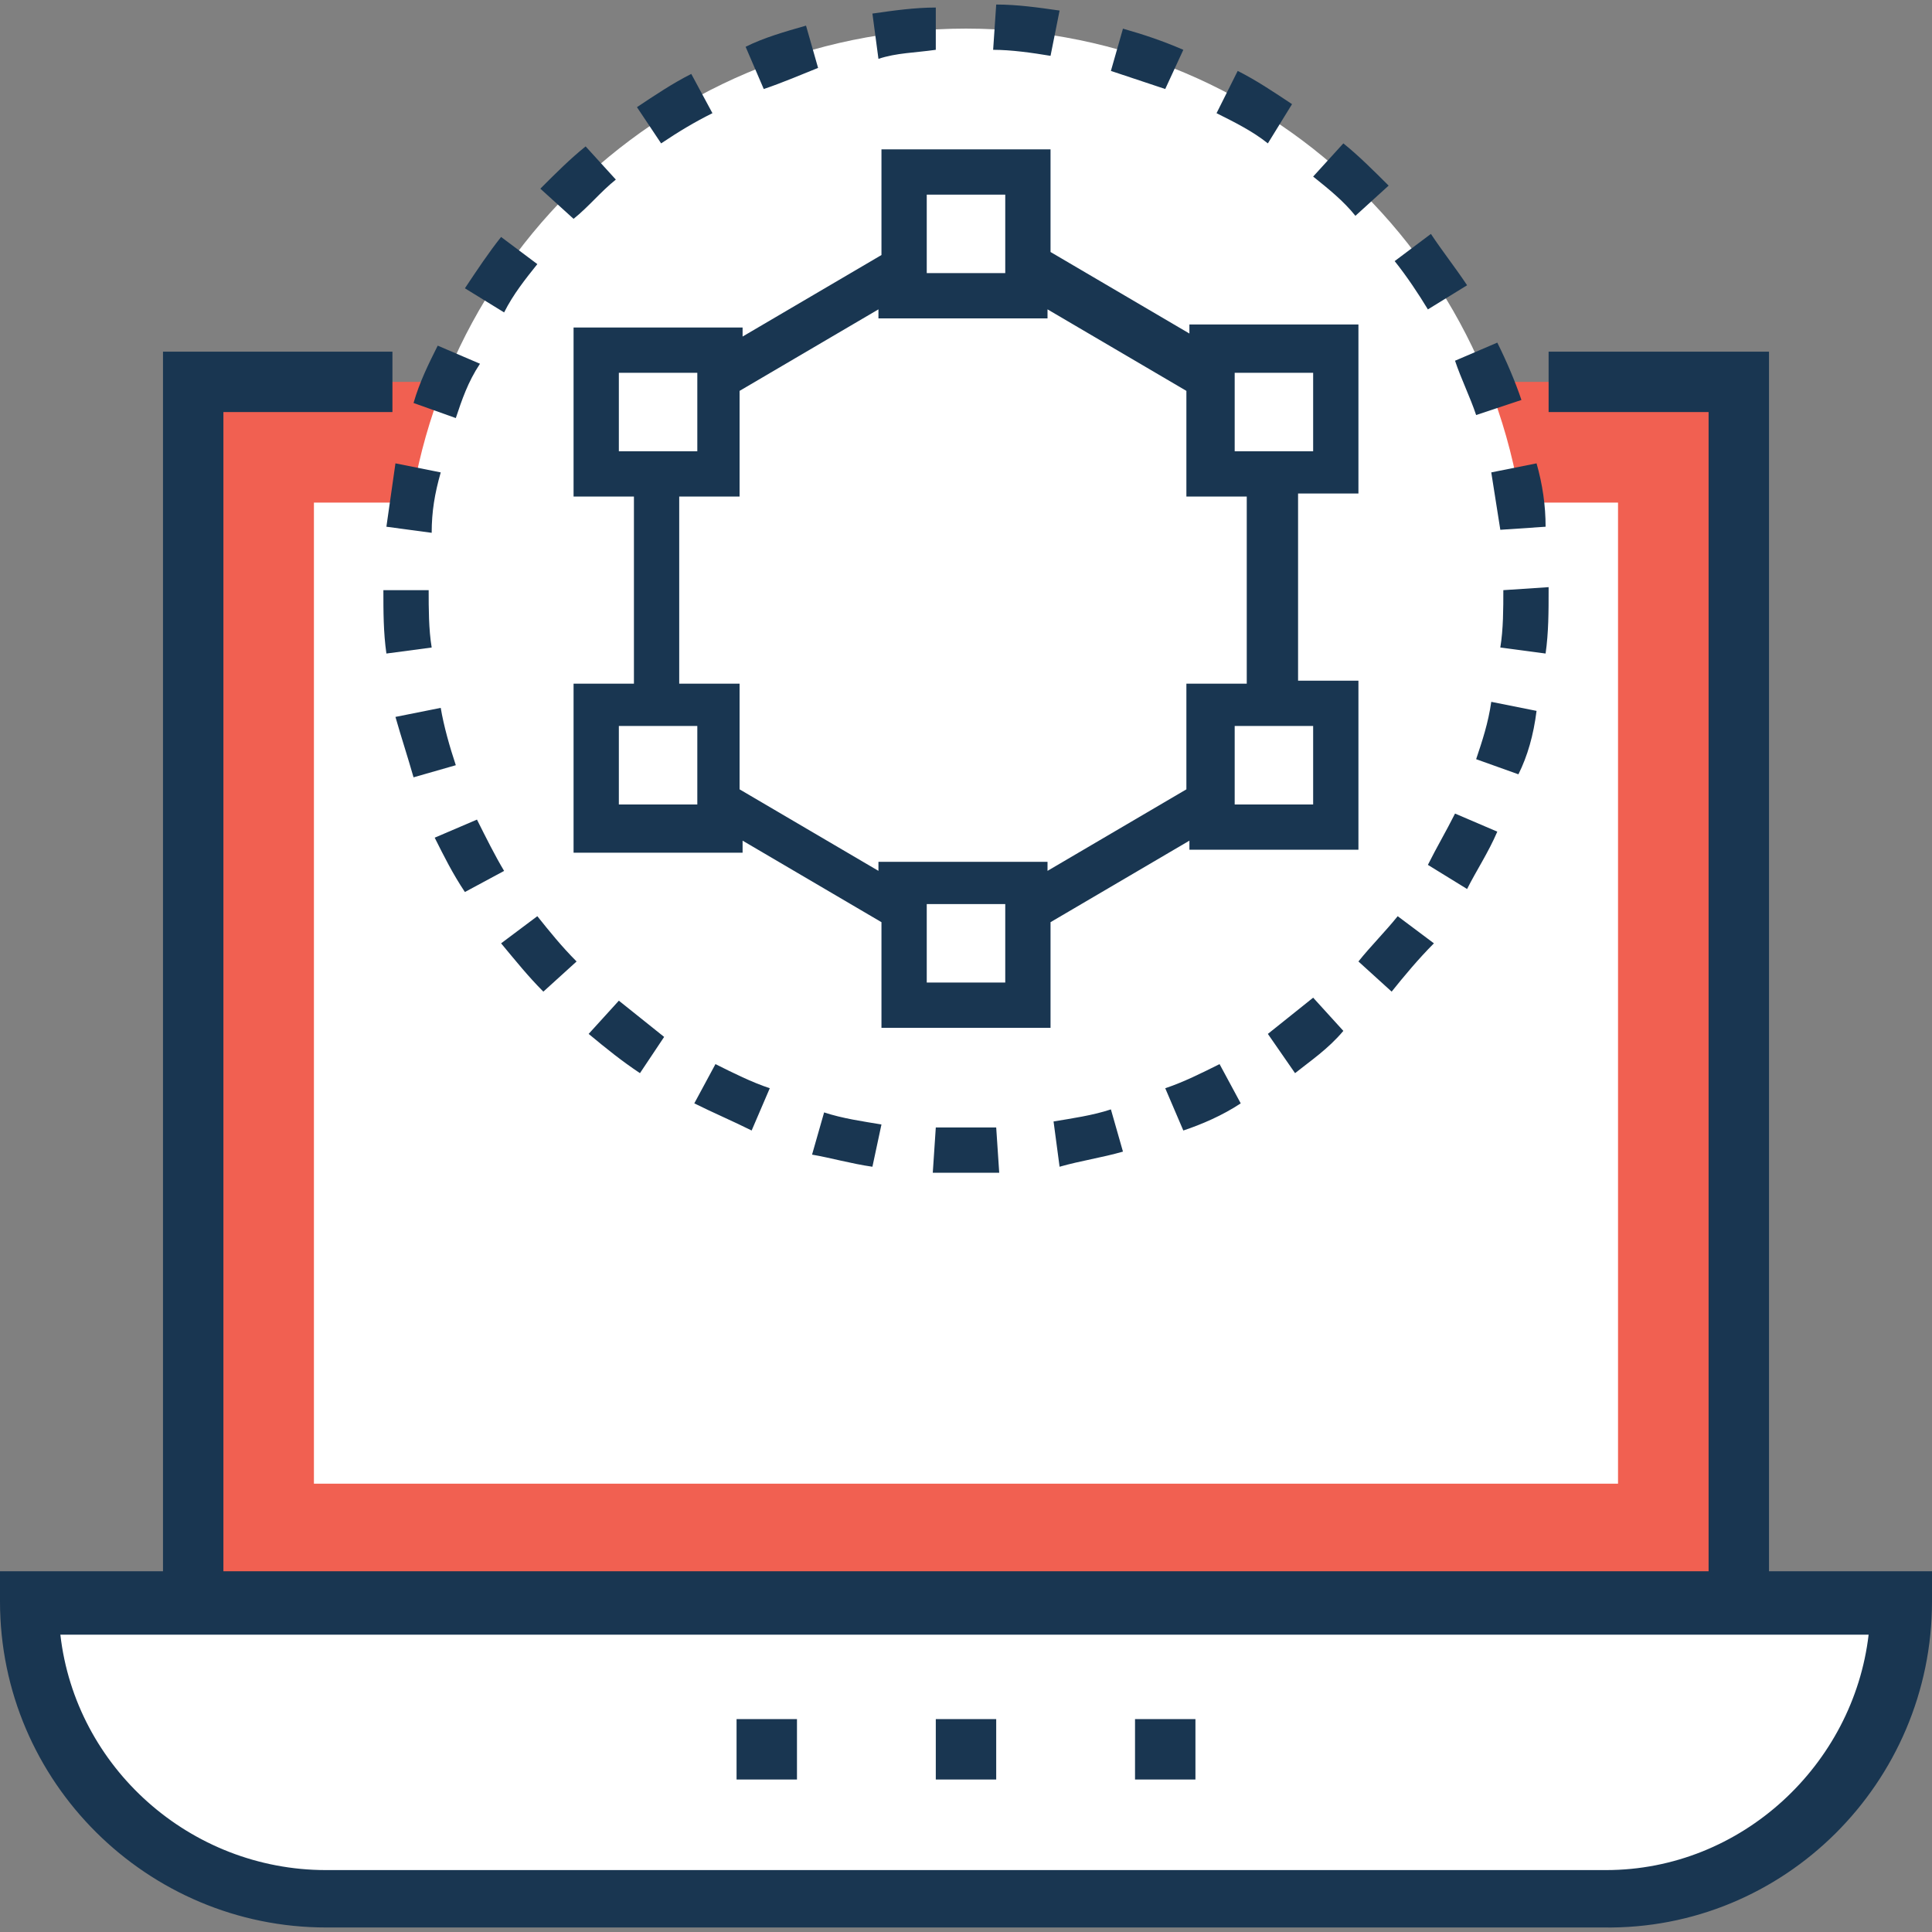
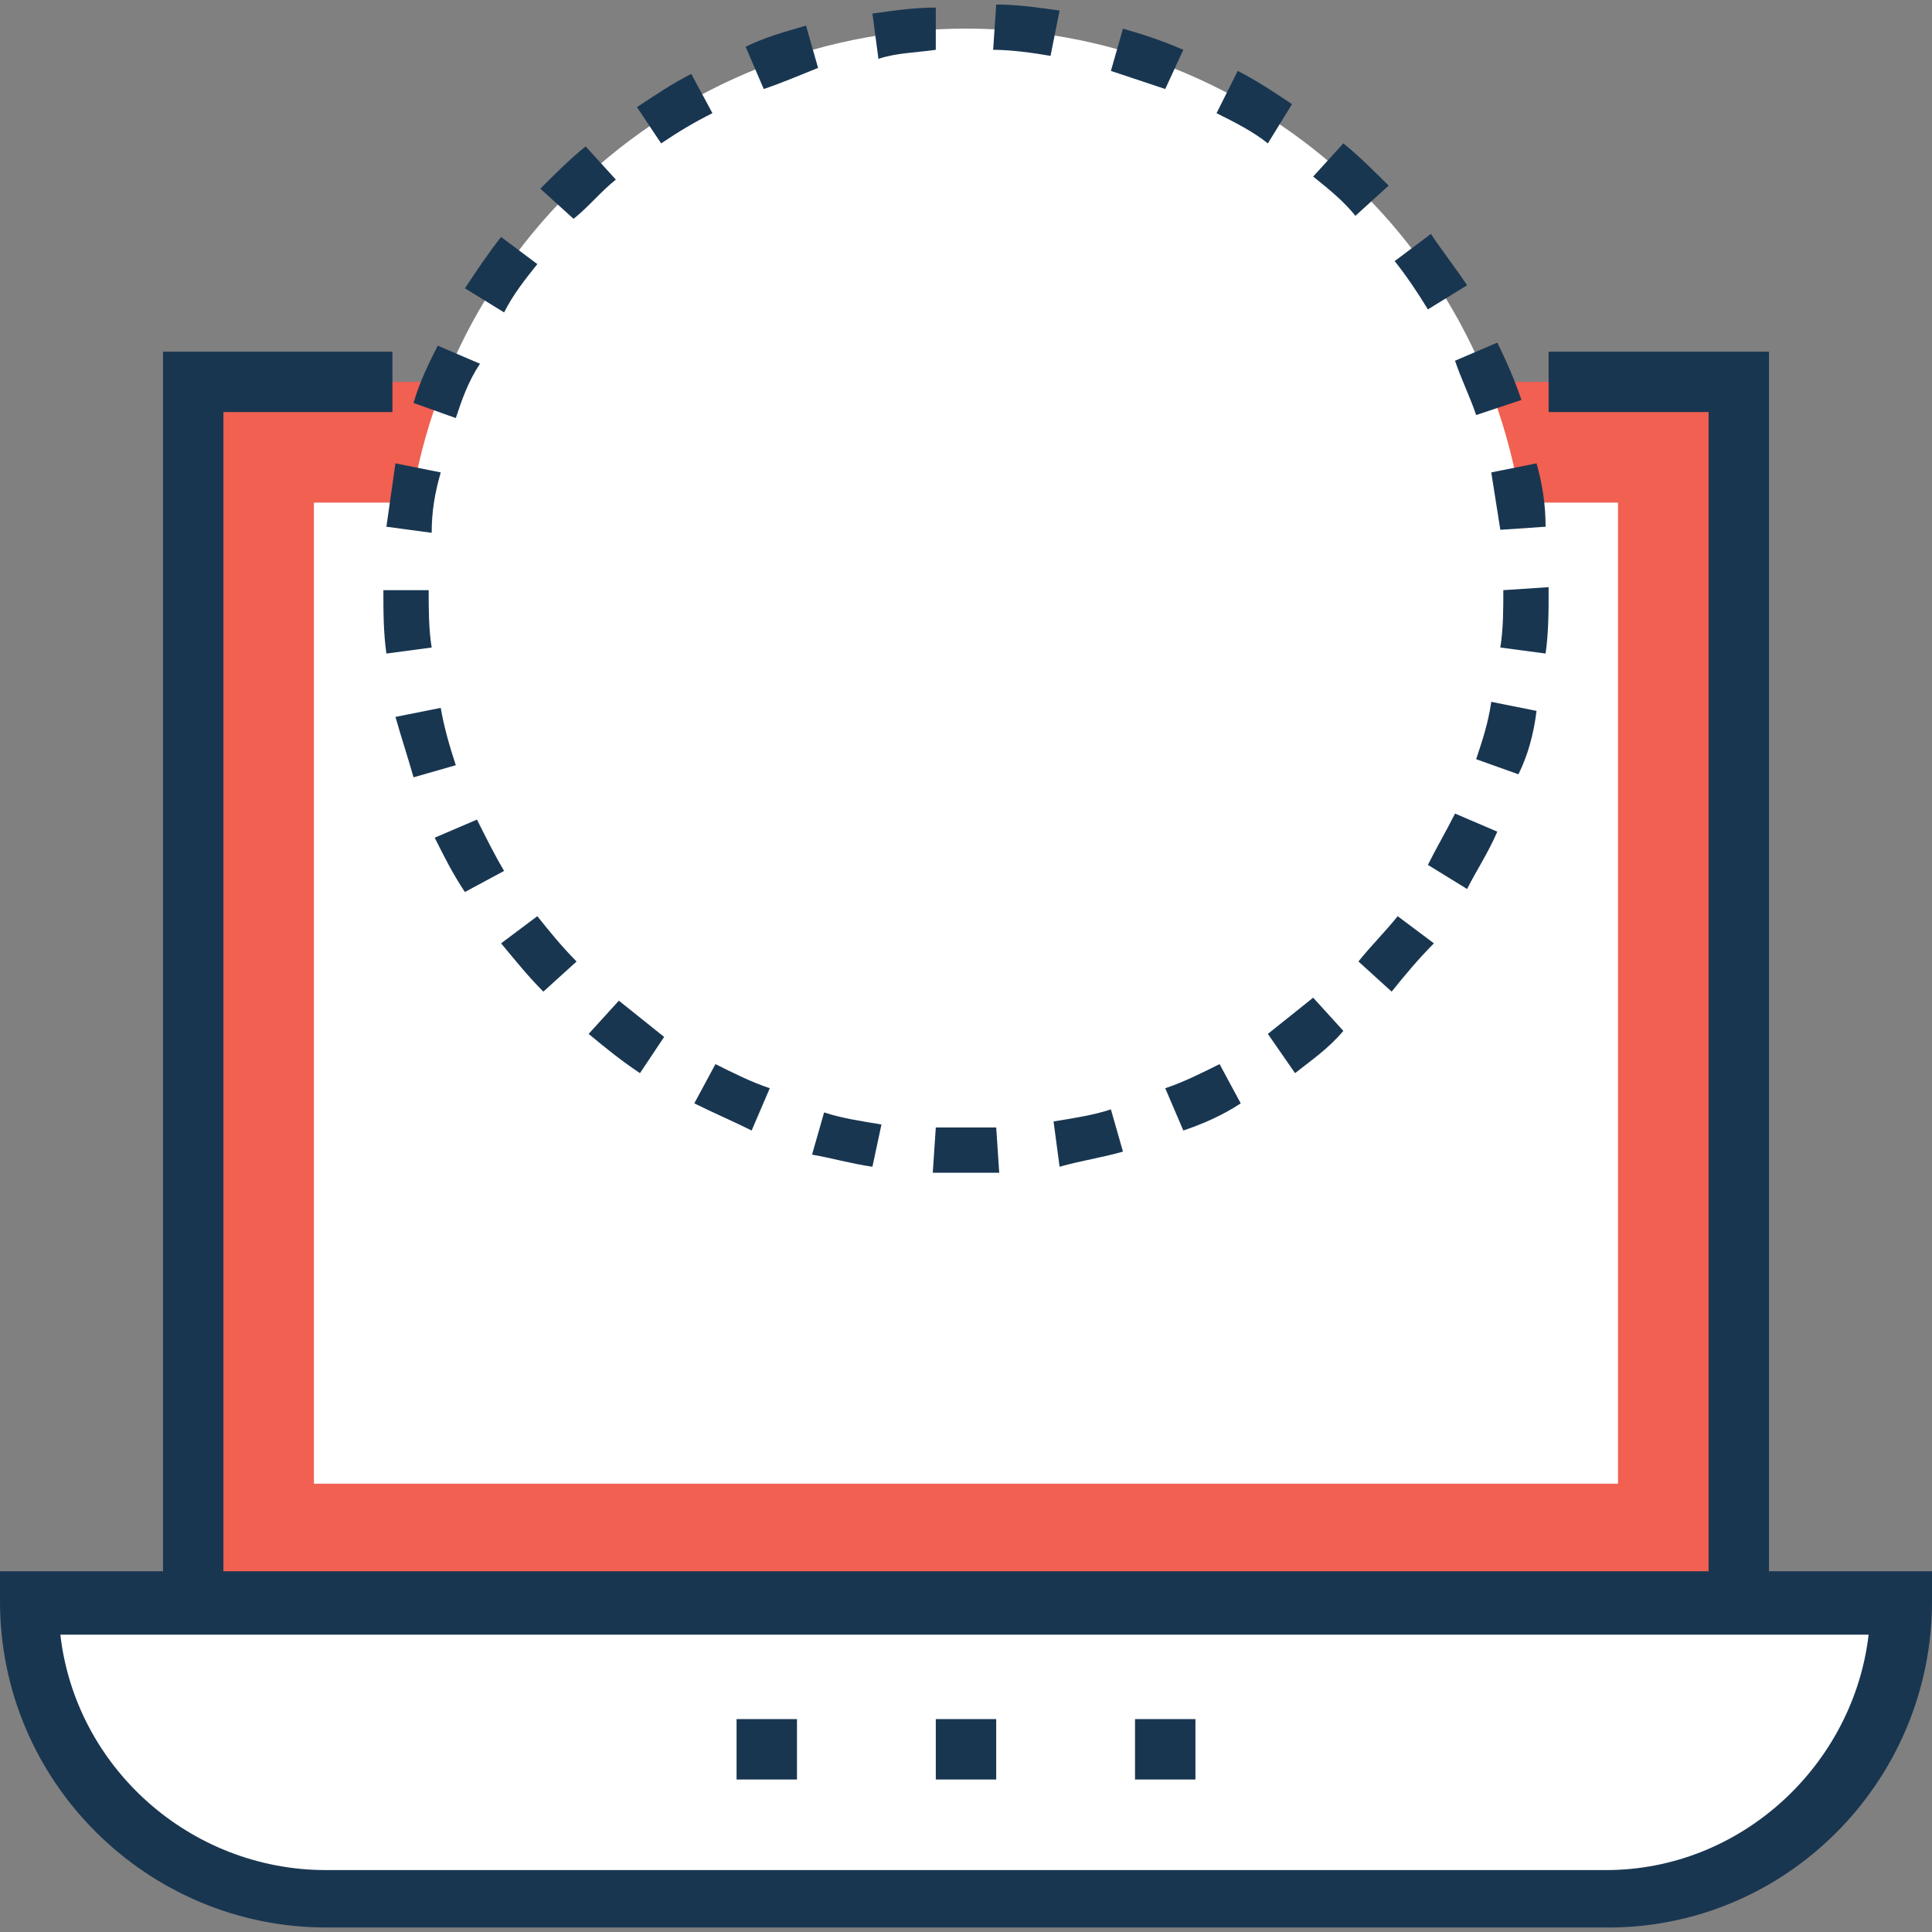
<svg xmlns="http://www.w3.org/2000/svg" width="41" height="41" viewBox="0 0 41 41" fill="none">
  <rect x="0" y="0" width="41" height="41" fill="#808080" stroke="none" />
  <g clip-path="url(#clip0_691_613)">
    <path d="M36.9 8.104H4.1V34.049H36.9V8.104Z" fill="#F16051" />
    <path d="M34.337 10.666H6.662V31.486H34.337V10.666Z" fill="white" />
    <path d="M20.5 24.439C27.081 24.439 32.416 19.104 32.416 12.523C32.416 5.942 27.081 0.607 20.5 0.607C13.919 0.607 8.584 5.942 8.584 12.523C8.584 19.104 13.919 24.439 20.5 24.439Z" fill="white" />
    <path d="M20.5 24.888C20.244 24.888 20.052 24.888 19.795 24.888L19.859 23.927C20.052 23.927 20.244 23.927 20.5 23.927C20.692 23.927 20.884 23.927 21.141 23.927L21.205 24.888C20.948 24.888 20.756 24.888 20.5 24.888ZM18.514 24.76C18.066 24.696 17.617 24.568 17.233 24.503L17.489 23.607C17.873 23.735 18.322 23.799 18.706 23.863L18.514 24.76ZM22.486 24.76L22.358 23.799C22.742 23.735 23.191 23.671 23.575 23.543L23.831 24.439C23.383 24.568 22.934 24.632 22.486 24.76ZM15.951 23.991C15.567 23.799 15.119 23.607 14.734 23.415L15.183 22.582C15.567 22.774 15.951 22.966 16.336 23.094L15.951 23.991ZM25.112 23.991L24.728 23.094C25.112 22.966 25.497 22.774 25.881 22.582L26.33 23.415C25.945 23.671 25.497 23.863 25.112 23.991ZM13.581 22.774C13.197 22.518 12.877 22.261 12.492 21.941L13.133 21.236C13.453 21.493 13.773 21.749 14.094 22.005L13.581 22.774ZM27.483 22.774L26.906 21.941C27.227 21.685 27.547 21.428 27.867 21.172L28.508 21.877C28.187 22.261 27.803 22.518 27.483 22.774ZM11.531 21.044C11.211 20.724 10.955 20.404 10.634 20.019L11.403 19.443C11.659 19.763 11.916 20.083 12.236 20.404L11.531 21.044ZM29.533 21.044L28.828 20.404C29.084 20.083 29.405 19.763 29.661 19.443L30.43 20.019C30.109 20.34 29.789 20.724 29.533 21.044ZM9.866 18.93C9.609 18.546 9.417 18.161 9.225 17.777L10.122 17.393C10.314 17.777 10.506 18.161 10.698 18.482L9.866 18.93ZM31.134 18.866L30.302 18.354C30.494 17.969 30.686 17.649 30.878 17.265L31.775 17.649C31.583 18.097 31.326 18.482 31.134 18.866ZM8.776 16.496C8.648 16.047 8.52 15.663 8.392 15.214L9.353 15.022C9.417 15.407 9.545 15.855 9.673 16.239L8.776 16.496ZM32.223 16.432L31.326 16.111C31.455 15.727 31.583 15.343 31.647 14.894L32.608 15.086C32.544 15.599 32.416 16.047 32.223 16.432ZM8.2 13.869C8.136 13.421 8.136 12.972 8.136 12.524H9.097C9.097 12.908 9.097 13.357 9.161 13.741L8.2 13.869ZM32.8 13.869L31.839 13.741C31.903 13.357 31.903 12.908 31.903 12.524L32.864 12.46V12.524C32.864 12.972 32.864 13.421 32.8 13.869ZM9.161 11.307L8.2 11.178C8.264 10.73 8.328 10.282 8.392 9.833L9.353 10.025C9.225 10.474 9.161 10.858 9.161 11.307ZM31.839 11.243C31.775 10.858 31.711 10.41 31.647 10.025L32.608 9.833C32.736 10.282 32.8 10.73 32.8 11.178L31.839 11.243ZM9.673 8.872L8.776 8.552C8.905 8.104 9.097 7.719 9.289 7.335L10.186 7.719C9.93 8.104 9.801 8.488 9.673 8.872ZM31.326 8.808C31.198 8.424 31.006 8.039 30.878 7.655L31.775 7.271C31.967 7.655 32.159 8.104 32.287 8.488L31.326 8.808ZM10.698 6.63L9.866 6.118C10.122 5.733 10.378 5.349 10.634 5.029L11.403 5.605C11.147 5.925 10.891 6.246 10.698 6.63ZM30.302 6.566C30.109 6.246 29.853 5.861 29.597 5.541L30.366 4.964C30.622 5.349 30.878 5.669 31.134 6.054L30.302 6.566ZM12.172 4.644L11.467 4.004C11.787 3.683 12.108 3.363 12.428 3.107L13.069 3.811C12.748 4.068 12.492 4.388 12.172 4.644ZM28.764 4.58C28.508 4.26 28.187 4.004 27.867 3.747L28.508 3.043C28.828 3.299 29.148 3.619 29.469 3.939L28.764 4.58ZM14.03 3.043L13.517 2.274C13.902 2.018 14.286 1.761 14.67 1.569L15.119 2.402C14.734 2.594 14.414 2.786 14.03 3.043ZM26.906 3.043C26.586 2.786 26.201 2.594 25.817 2.402L26.266 1.505C26.65 1.697 27.034 1.954 27.419 2.21L26.906 3.043ZM16.208 1.889L15.823 0.993C16.208 0.8 16.656 0.672 17.105 0.544L17.361 1.441C17.041 1.569 16.592 1.761 16.208 1.889ZM24.728 1.889C24.344 1.761 23.959 1.633 23.575 1.505L23.831 0.608C24.28 0.736 24.664 0.864 25.112 1.057L24.728 1.889ZM18.642 1.249L18.514 0.288C18.962 0.224 19.411 0.16 19.859 0.16V1.057C19.411 1.121 19.026 1.121 18.642 1.249ZM22.294 1.185C21.909 1.121 21.461 1.057 21.076 1.057L21.141 0.096C21.589 0.096 22.037 0.16 22.486 0.224L22.294 1.185Z" fill="#193651" />
    <path d="M34.081 40.327H6.919C3.459 40.327 0.641 37.508 0.641 33.984H40.359C40.359 37.508 37.541 40.327 34.081 40.327Z" fill="white" />
    <path d="M16.913 36.482H15.631V37.764H16.913V36.482Z" fill="#193651" />
    <path d="M21.141 36.482H19.859V37.764H21.141V36.482Z" fill="#193651" />
    <path d="M25.369 36.482H24.087V37.764H25.369V36.482Z" fill="#193651" />
-     <path d="M20.5 4.965L13.966 8.745V16.304L20.5 20.02L27.034 16.304V8.745L20.5 4.965Z" fill="white" />
    <path d="M21.845 3.619H19.219V6.246H21.845V3.619Z" fill="white" />
    <path d="M21.845 18.738H19.219V21.365H21.845V18.738Z" fill="white" />
    <path d="M28.38 14.959H25.753V17.585H28.38V14.959Z" fill="white" />
    <path d="M28.38 7.398H25.753V10.025H28.38V7.398Z" fill="white" />
    <path d="M15.247 14.959H12.62V17.585H15.247V14.959Z" fill="white" />
    <path d="M15.247 7.398H12.62V10.025H15.247V7.398Z" fill="white" />
    <path d="M37.541 33.344V7.463H32.864V8.744H36.259V33.344H4.741V8.744H8.328V7.463H3.459V33.344H0V33.985C0 37.828 3.139 40.904 6.919 40.904H34.017C37.861 40.968 41 37.828 41 33.985V33.344H37.541ZM34.081 39.686H6.919C4.036 39.686 1.602 37.508 1.281 34.69H39.655C39.334 37.444 36.964 39.686 34.081 39.686Z" fill="#193651" />
-     <path d="M15.759 17.84L18.706 19.57V21.812H22.294V19.57L25.241 17.84V18.032H28.828V14.445H27.547V10.473H28.828V6.886H25.241V7.078L22.294 5.348V3.17H18.706V5.412L15.759 7.142V6.95H12.172V10.537H13.453V14.509H12.172V18.096H15.759V17.84ZM21.333 20.851H19.667V19.186H21.333V20.851ZM27.867 17.072H26.202V15.406H27.867V17.072ZM26.202 7.911H27.867V9.576H26.202V7.911ZM19.667 4.131H21.333V5.796H19.667V4.131ZM13.133 7.911H14.798V9.576H13.133V7.911ZM14.414 10.537H15.695V8.295L18.642 6.565V6.757H22.23V6.565L25.177 8.295V10.537H26.458V14.509H25.177V16.751L22.23 18.481V18.289H18.642V18.481L15.695 16.751V14.509H14.414V10.537ZM14.798 17.072H13.133V15.406H14.798V17.072Z" fill="#193651" />
  </g>
  <defs>
    <clipPath id="clip0_691_613">
      <rect width="41" height="41" fill="white" />
    </clipPath>
  </defs>
</svg>